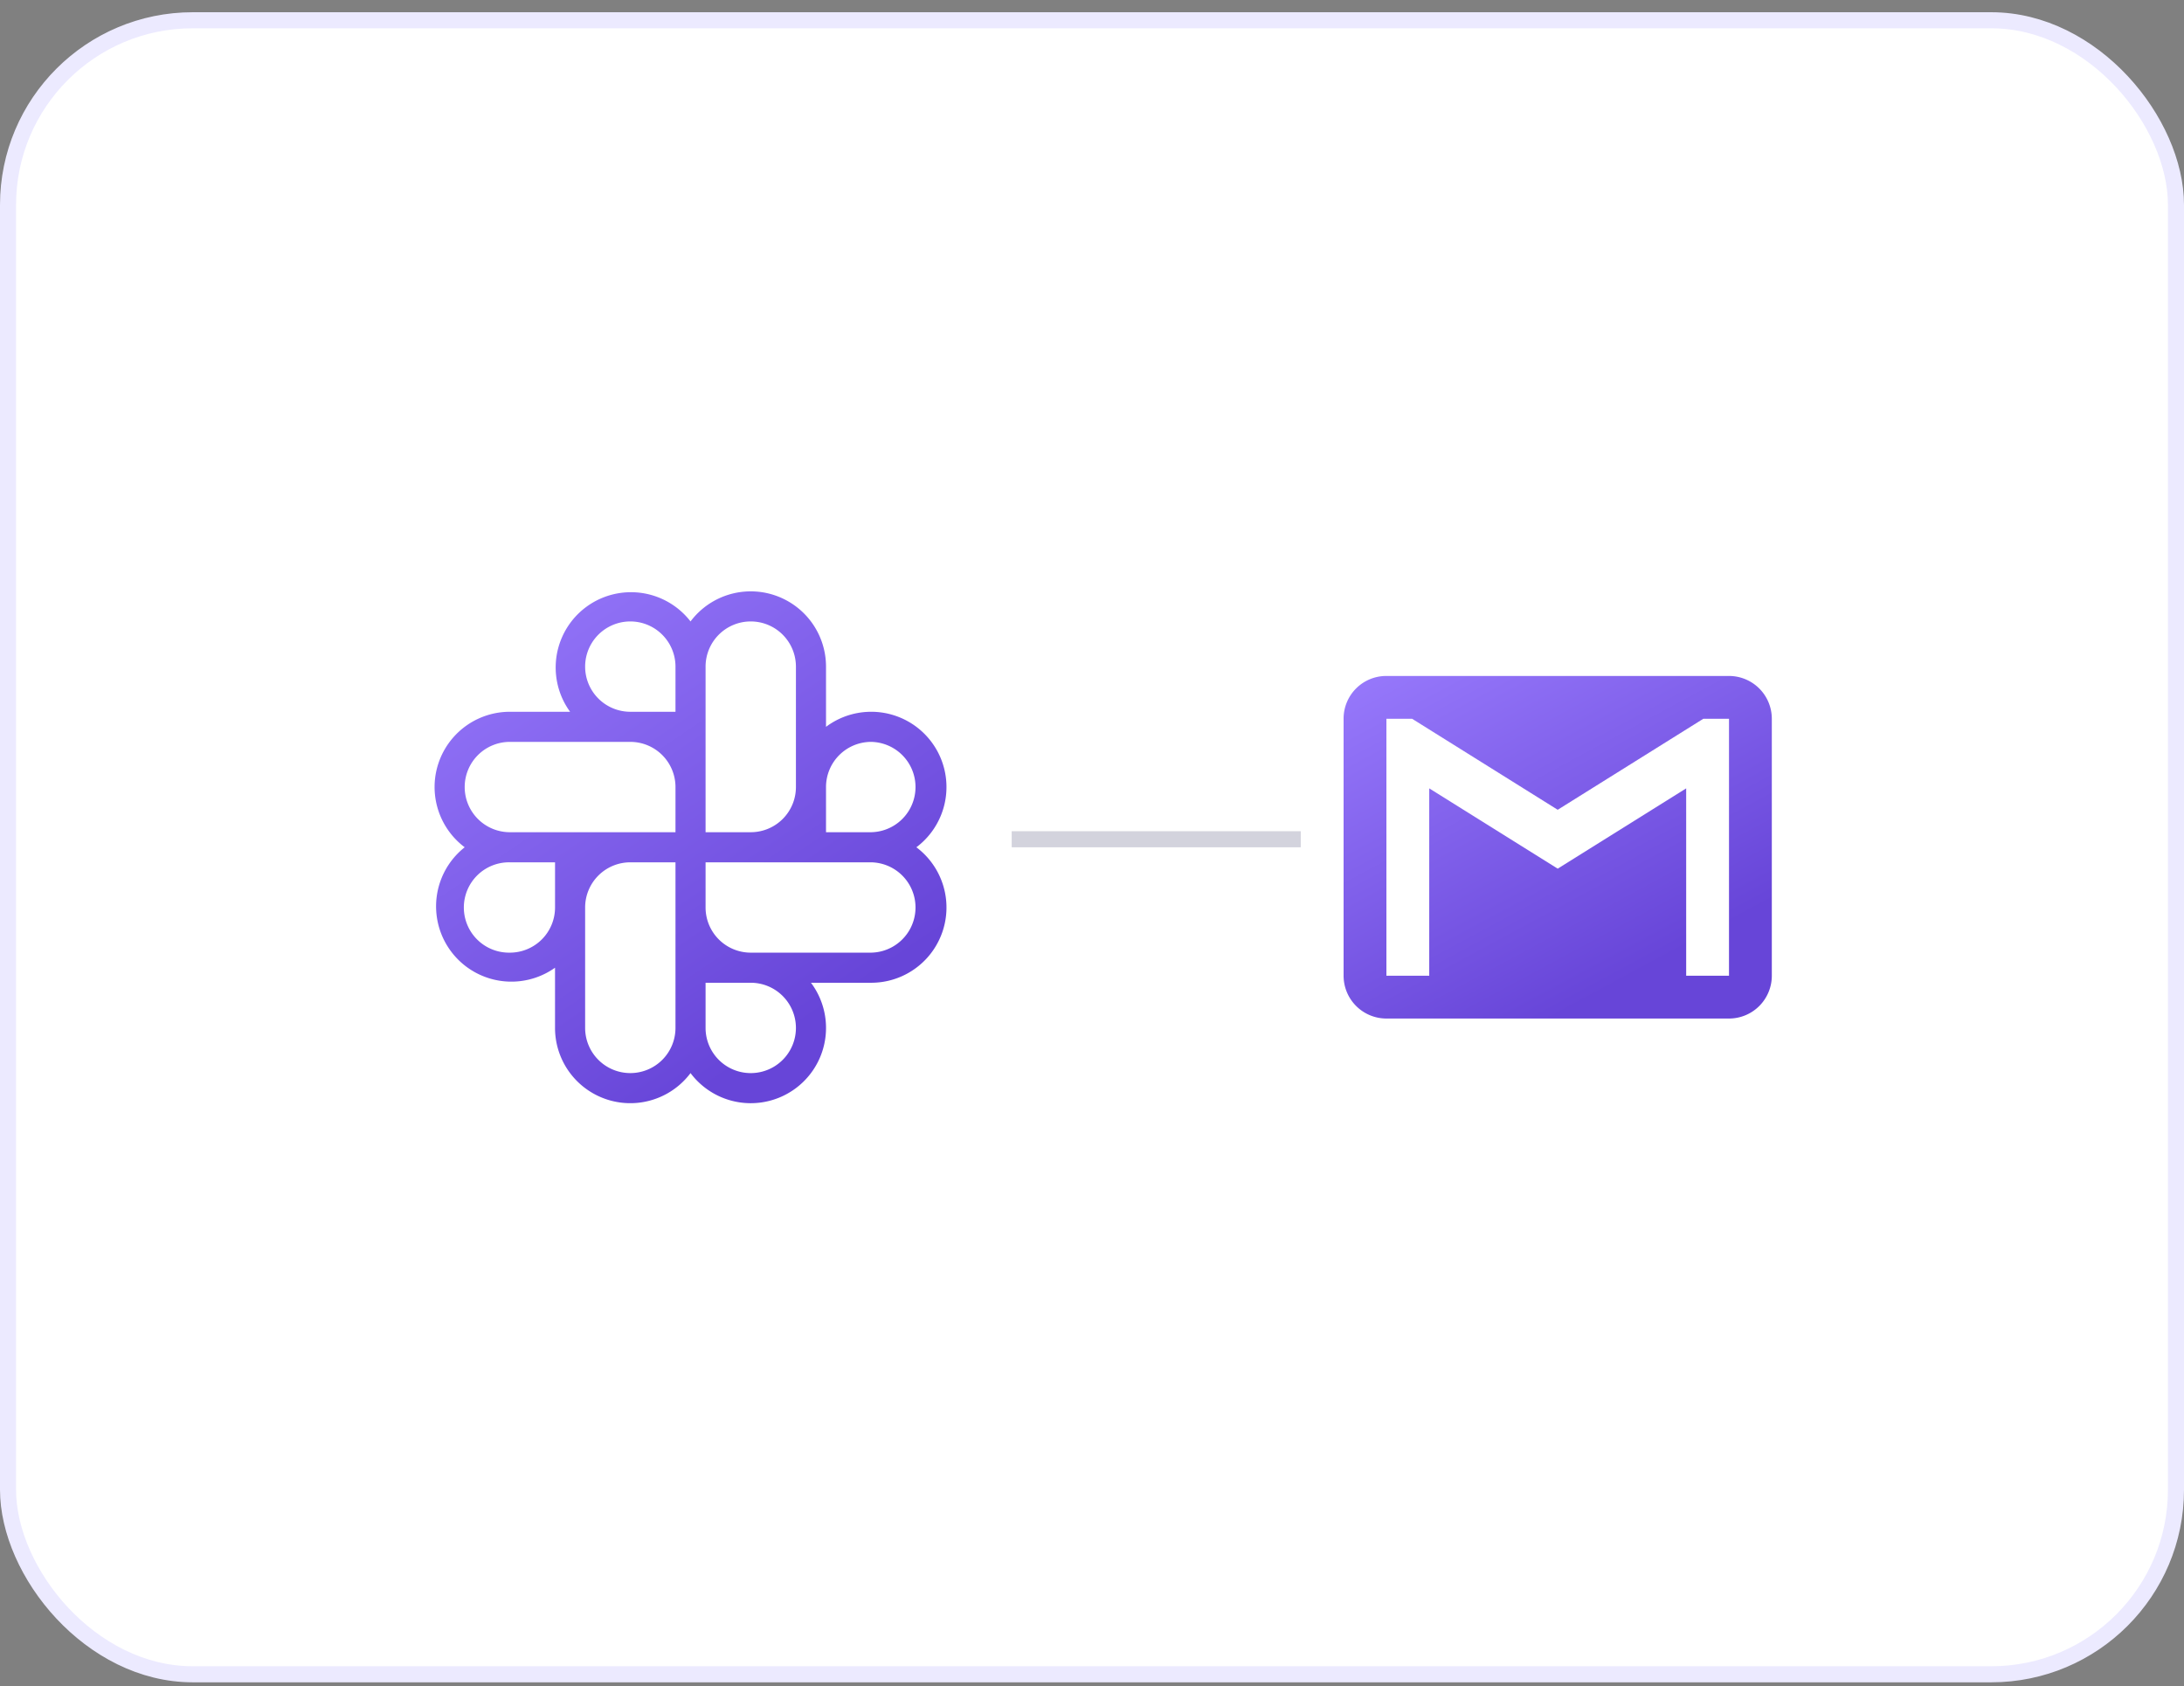
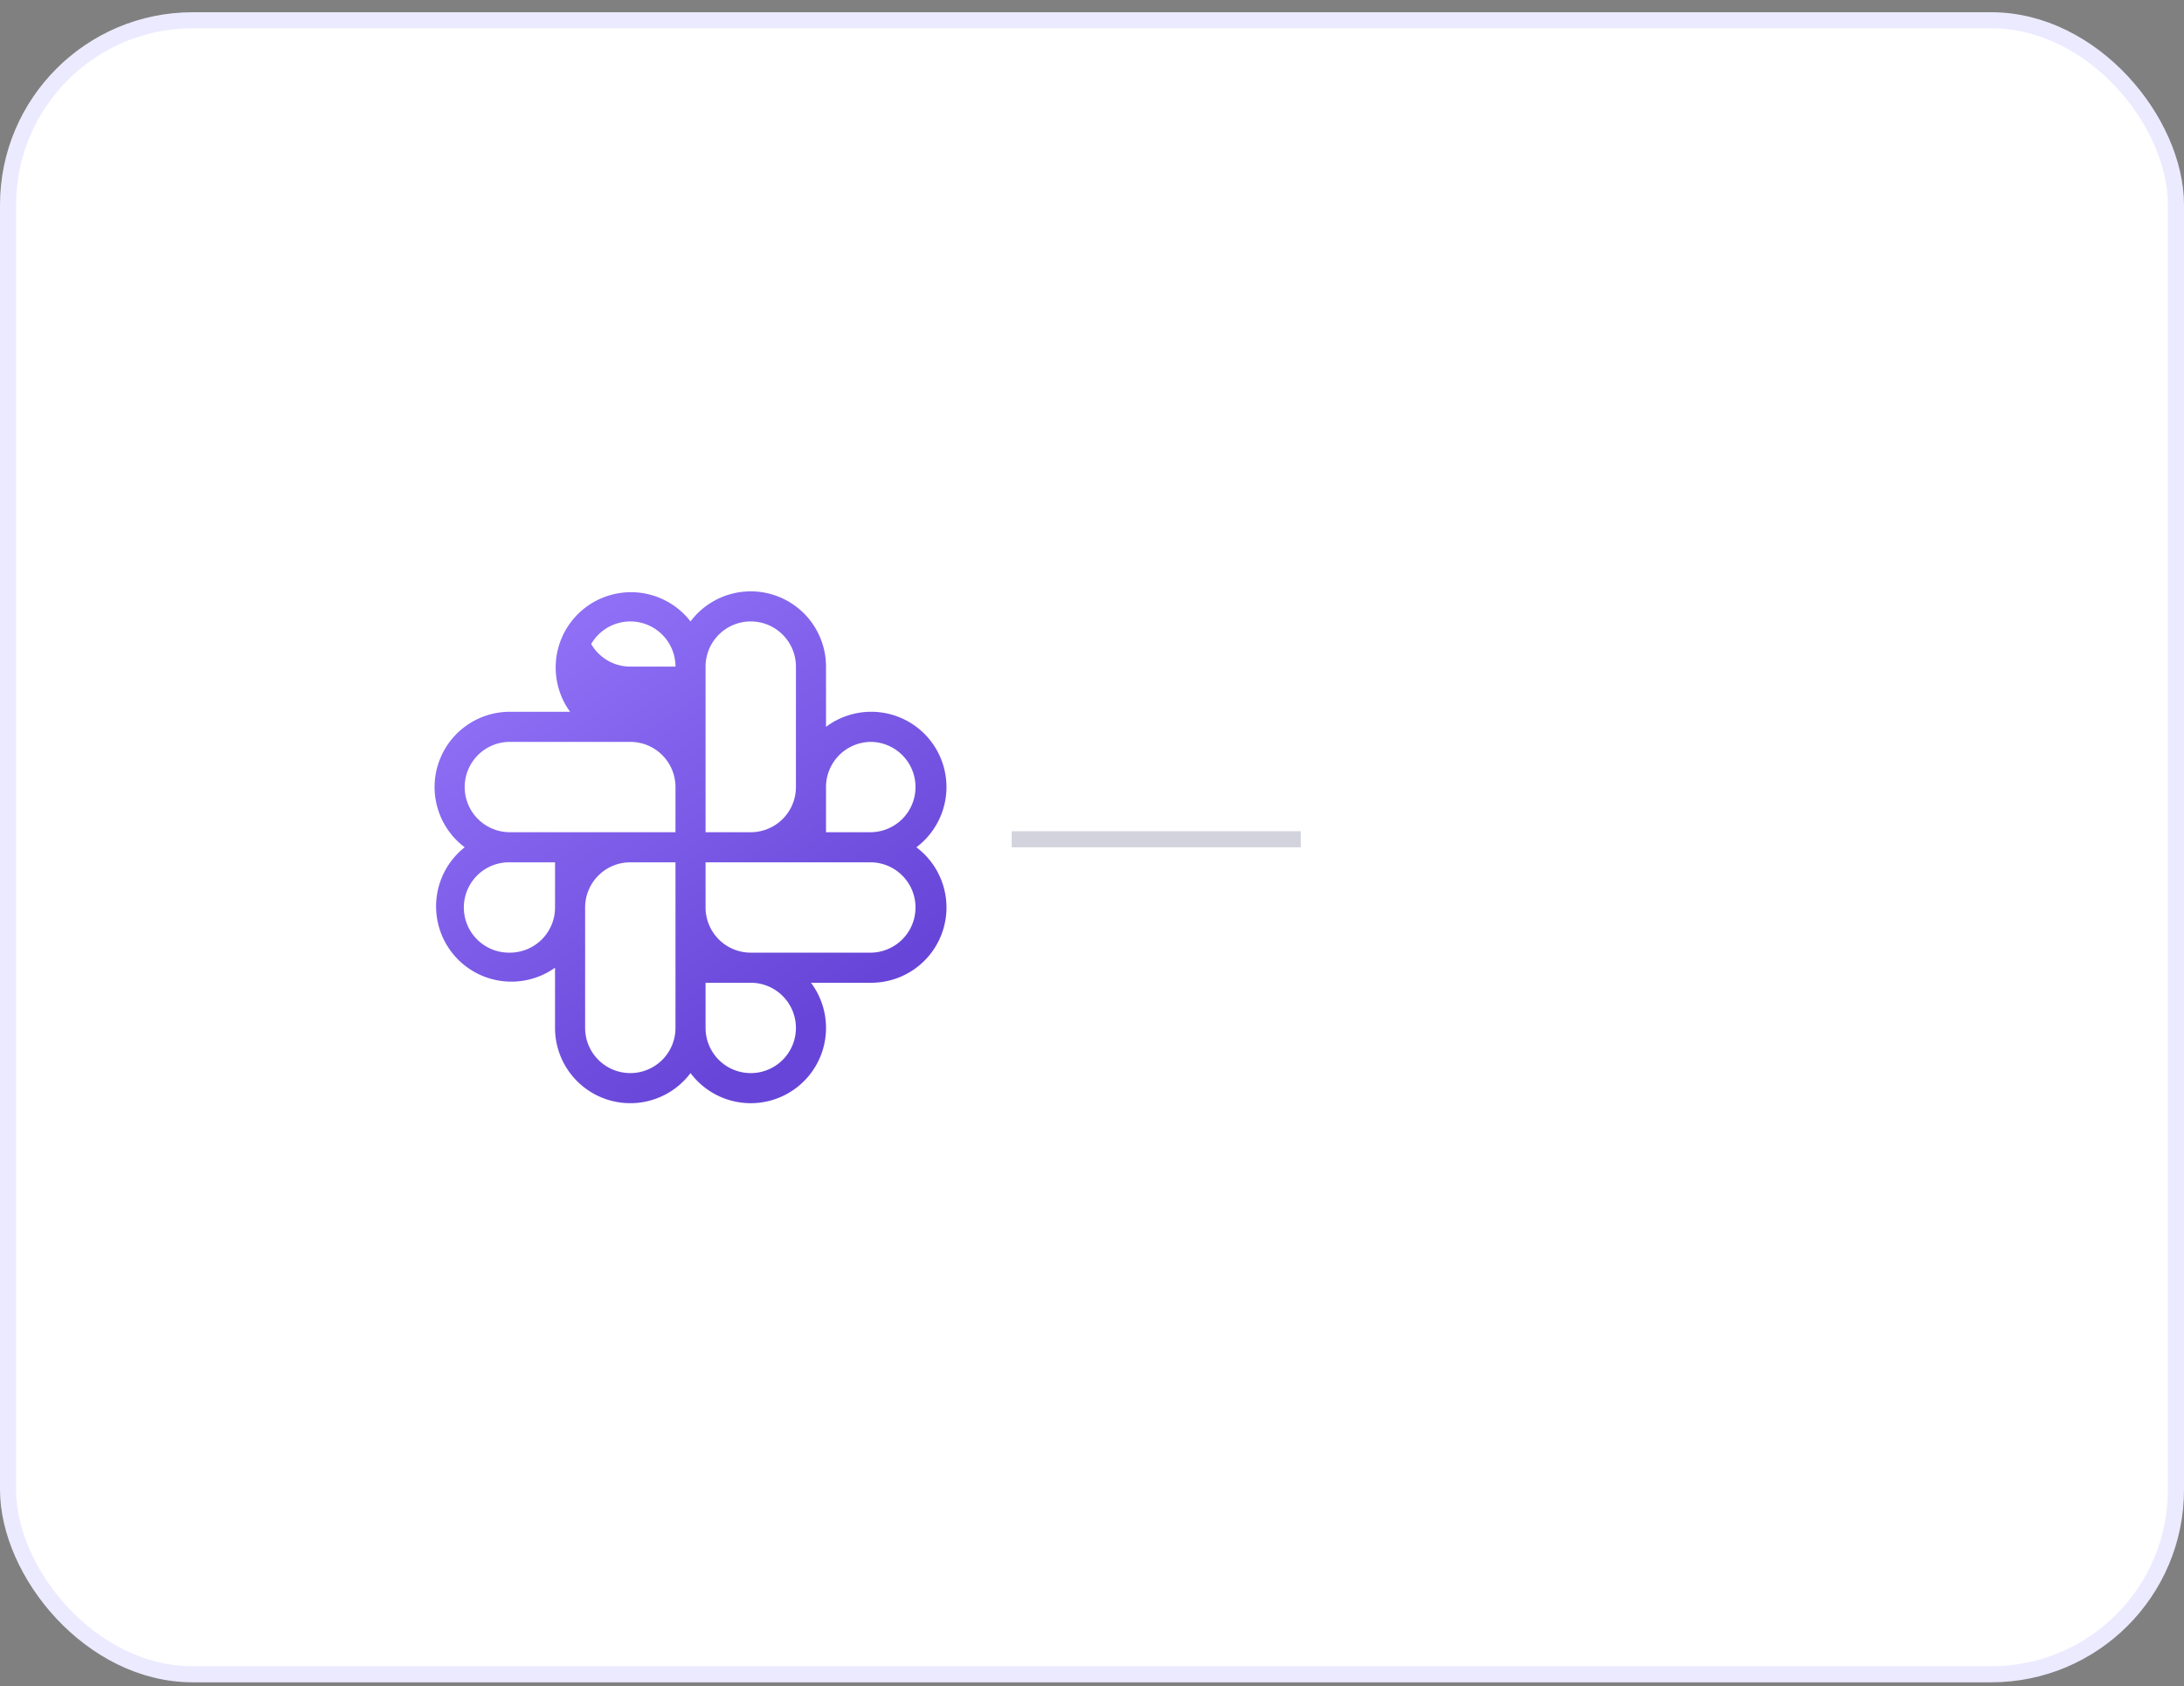
<svg xmlns="http://www.w3.org/2000/svg" width="136" height="105" fill="none">
  <rect width="100%" height="100%" fill="#808080" stroke="none" />
  <rect x=".5" y="1.262" width="135" height="103" rx="11.5" fill="#fff" />
  <rect x=".5" y="1.262" width="135" height="103" rx="11.5" stroke="#ECEAFF" />
-   <path d="M57.063 52.762a4.687 4.687 0 1 0-5.626-7.5v-3.75A4.688 4.688 0 0 0 43 38.699a4.688 4.688 0 0 0-7.5 5.625h-3.75a4.688 4.688 0 0 0-2.813 8.438 4.689 4.689 0 0 0 5.625 7.5v3.75A4.688 4.688 0 0 0 43 66.824a4.687 4.687 0 1 0 7.5-5.625h3.75a4.687 4.687 0 0 0 2.813-8.437Zm-2.813-6.563a2.813 2.813 0 0 1 0 5.625h-2.813v-2.812a2.812 2.812 0 0 1 2.813-2.813Zm-7.5-7.5a2.813 2.813 0 0 1 2.813 2.813v7.5a2.812 2.812 0 0 1-2.813 2.812h-2.813V41.512a2.812 2.812 0 0 1 2.813-2.813Zm-10.313 2.813a2.812 2.812 0 1 1 5.626 0v2.812H39.25a2.813 2.813 0 0 1-2.813-2.812Zm-7.5 7.5a2.812 2.812 0 0 1 2.813-2.813h7.5a2.813 2.813 0 0 1 2.813 2.813v2.812H31.75a2.813 2.813 0 0 1-2.813-2.812Zm2.813 10.312a2.813 2.813 0 1 1 0-5.625h2.813v2.813a2.812 2.812 0 0 1-2.813 2.812Zm7.5 7.5a2.813 2.813 0 0 1-2.813-2.812v-7.5a2.812 2.812 0 0 1 2.813-2.813h2.813v10.313a2.812 2.812 0 0 1-2.813 2.812Zm10.313-2.812a2.812 2.812 0 1 1-5.626 0v-2.813h2.813a2.813 2.813 0 0 1 2.813 2.813Zm4.687-4.688h-7.5a2.813 2.813 0 0 1-2.813-2.812v-2.813H54.25a2.813 2.813 0 0 1 0 5.625Z" fill="url(#a)" />
+   <path d="M57.063 52.762a4.687 4.687 0 1 0-5.626-7.5v-3.75A4.688 4.688 0 0 0 43 38.699a4.688 4.688 0 0 0-7.5 5.625h-3.75a4.688 4.688 0 0 0-2.813 8.438 4.689 4.689 0 0 0 5.625 7.5v3.75A4.688 4.688 0 0 0 43 66.824a4.687 4.687 0 1 0 7.5-5.625h3.75a4.687 4.687 0 0 0 2.813-8.437Zm-2.813-6.563a2.813 2.813 0 0 1 0 5.625h-2.813v-2.812a2.812 2.812 0 0 1 2.813-2.813Zm-7.5-7.5a2.813 2.813 0 0 1 2.813 2.813v7.5a2.812 2.812 0 0 1-2.813 2.812h-2.813V41.512a2.812 2.812 0 0 1 2.813-2.813Zm-10.313 2.813a2.812 2.812 0 1 1 5.626 0H39.25a2.813 2.813 0 0 1-2.813-2.812Zm-7.5 7.5a2.812 2.812 0 0 1 2.813-2.813h7.5a2.813 2.813 0 0 1 2.813 2.813v2.812H31.75a2.813 2.813 0 0 1-2.813-2.812Zm2.813 10.312a2.813 2.813 0 1 1 0-5.625h2.813v2.813a2.812 2.812 0 0 1-2.813 2.812Zm7.5 7.5a2.813 2.813 0 0 1-2.813-2.812v-7.5a2.812 2.812 0 0 1 2.813-2.813h2.813v10.313a2.812 2.812 0 0 1-2.813 2.812Zm10.313-2.812a2.812 2.812 0 1 1-5.626 0v-2.813h2.813a2.813 2.813 0 0 1 2.813 2.813Zm4.687-4.688h-7.5a2.813 2.813 0 0 1-2.813-2.812v-2.813H54.25a2.813 2.813 0 0 1 0 5.625Z" fill="url(#a)" />
  <path stroke="#262556" stroke-opacity=".2" d="M63 52.262h18" />
-   <path d="M107.667 60.76H105V49.094l-8 5-8-5V60.76h-2.667v-16h1.6L97 50.427l9.067-5.667h1.6m0-2.666H86.333a2.657 2.657 0 0 0-2.666 2.666v16a2.667 2.667 0 0 0 2.666 2.667h21.334a2.666 2.666 0 0 0 2.666-2.667v-16a2.667 2.667 0 0 0-2.666-2.666Z" fill="url(#b)" />
  <defs>
    <linearGradient id="a" x1="39.89" y1="24.304" x2="61.343" y2="56.152" gradientUnits="userSpaceOnUse">
      <stop stop-color="#9C7EFF" />
      <stop offset="1" stop-color="#6745D8" />
    </linearGradient>
    <linearGradient id="b" x1="94.398" y1="33.714" x2="107.339" y2="57.728" gradientUnits="userSpaceOnUse">
      <stop stop-color="#9C7EFF" />
      <stop offset="1" stop-color="#6745D8" />
    </linearGradient>
  </defs>
</svg>